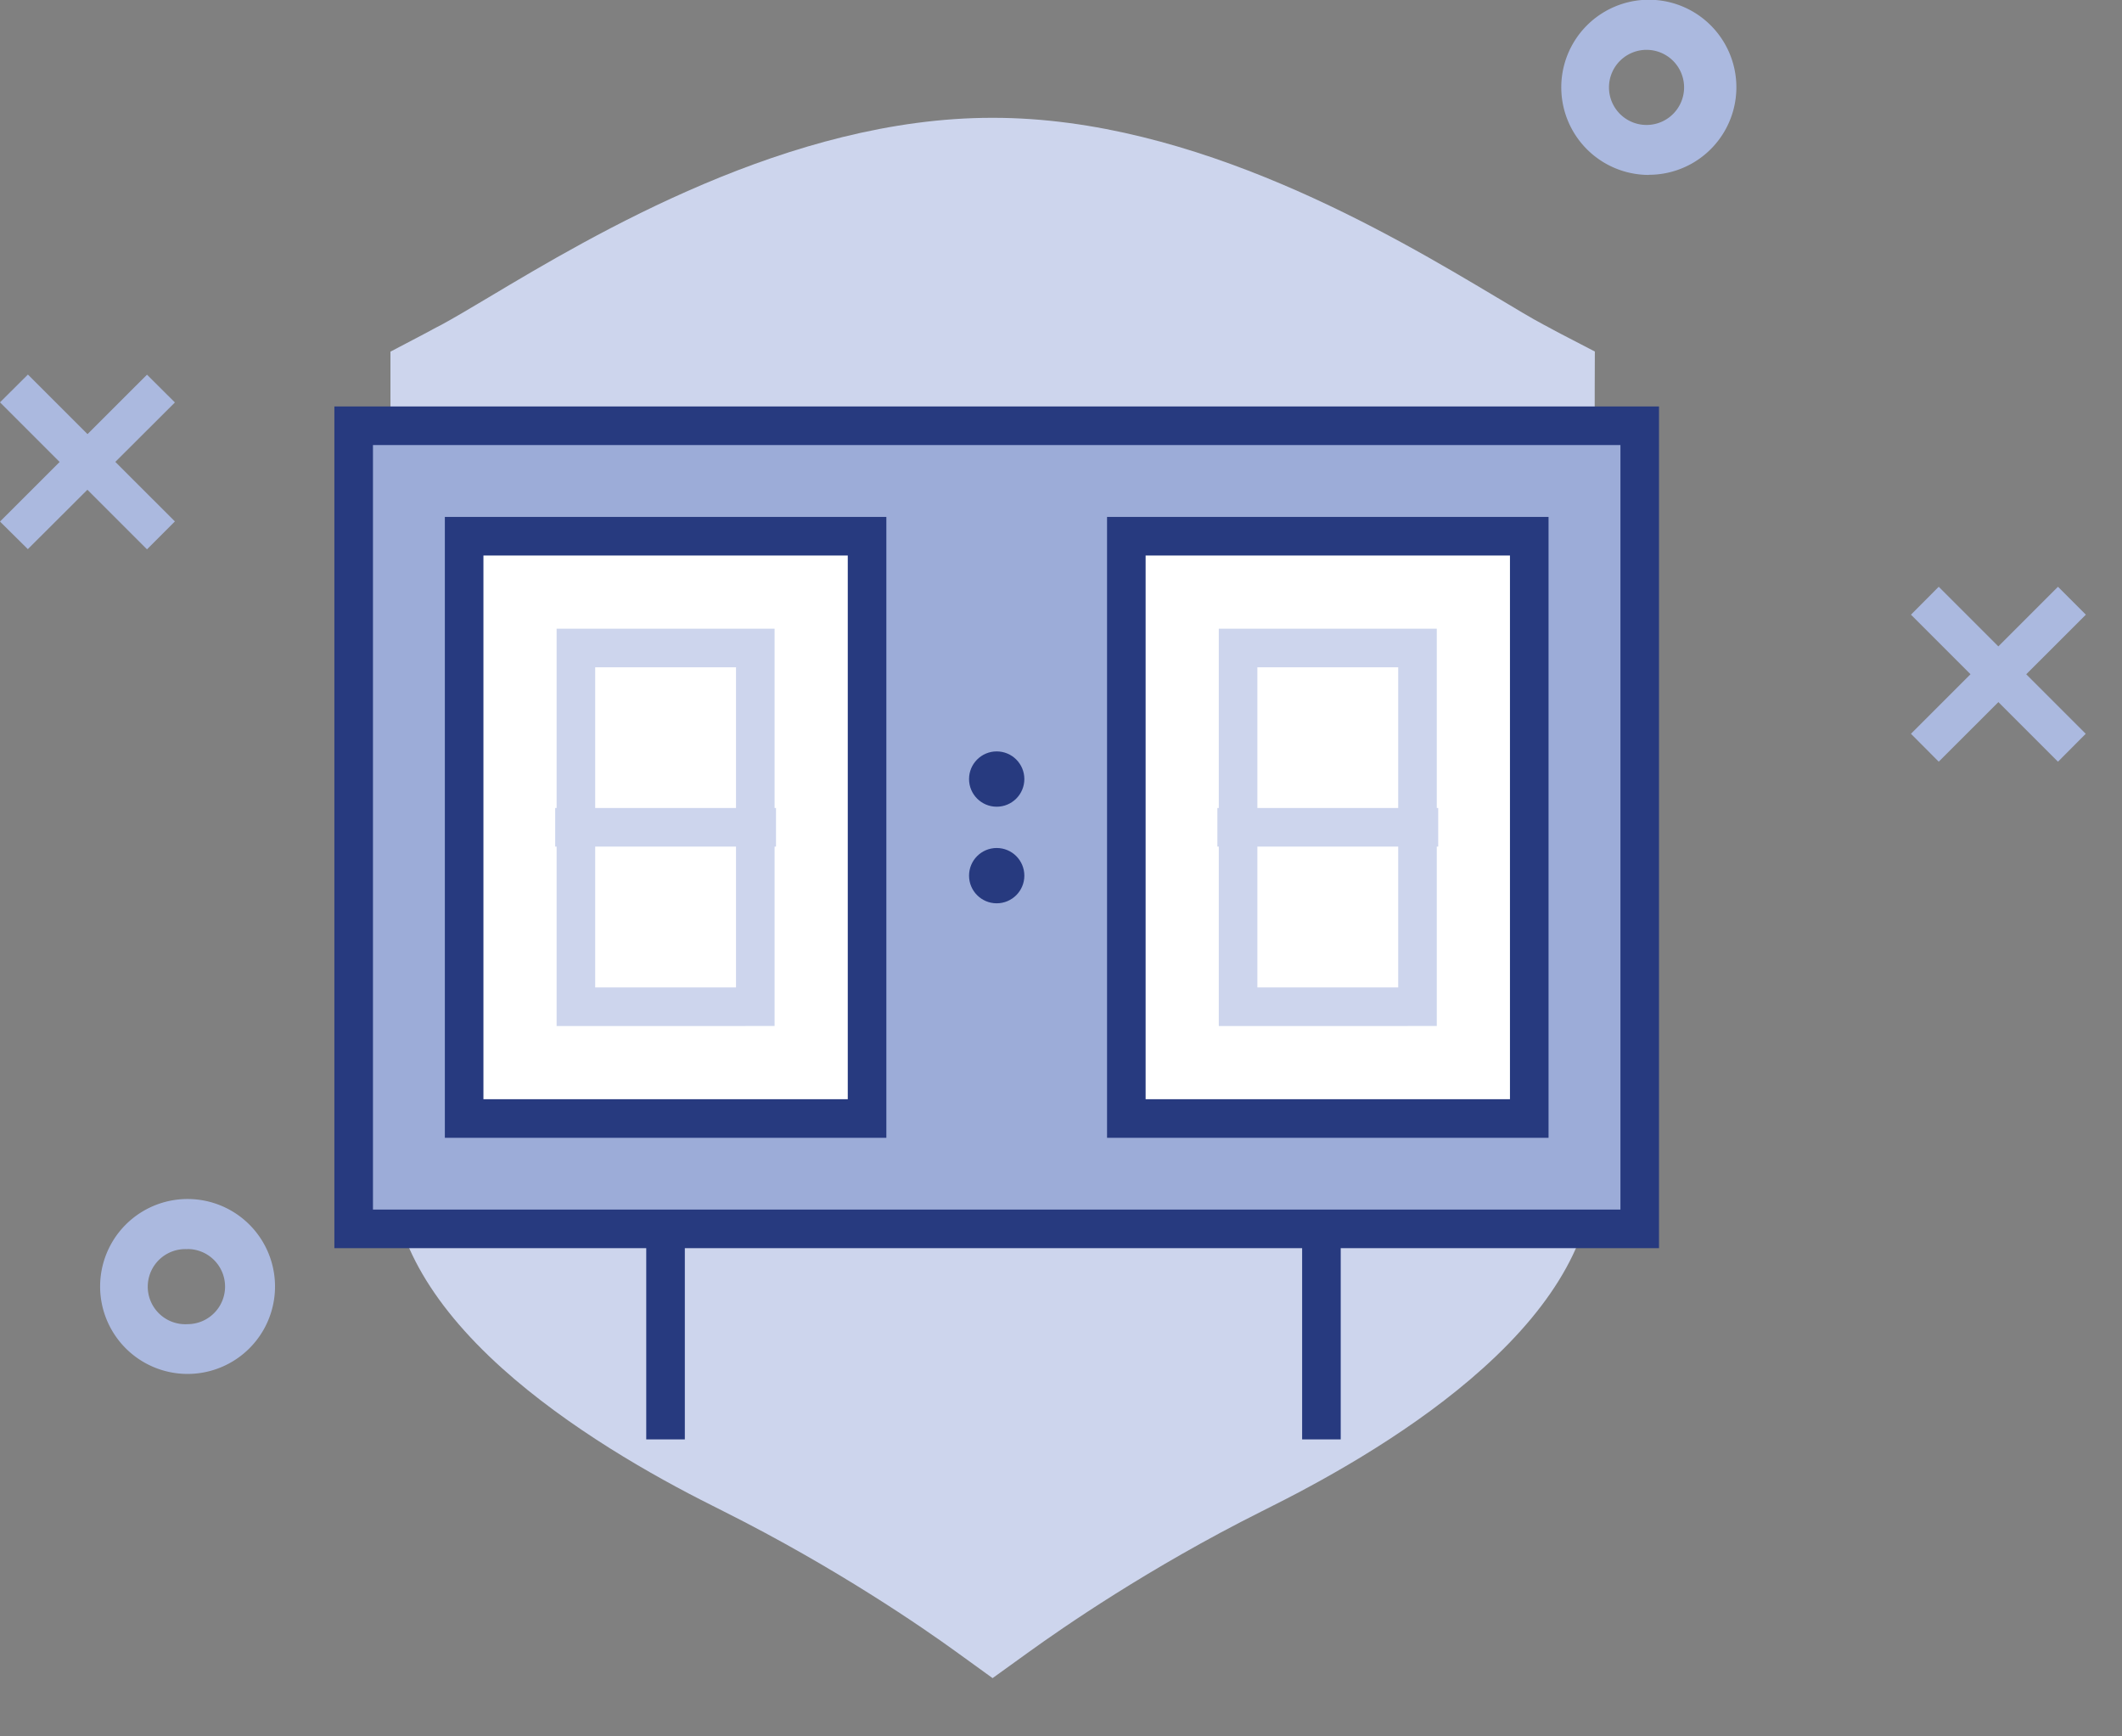
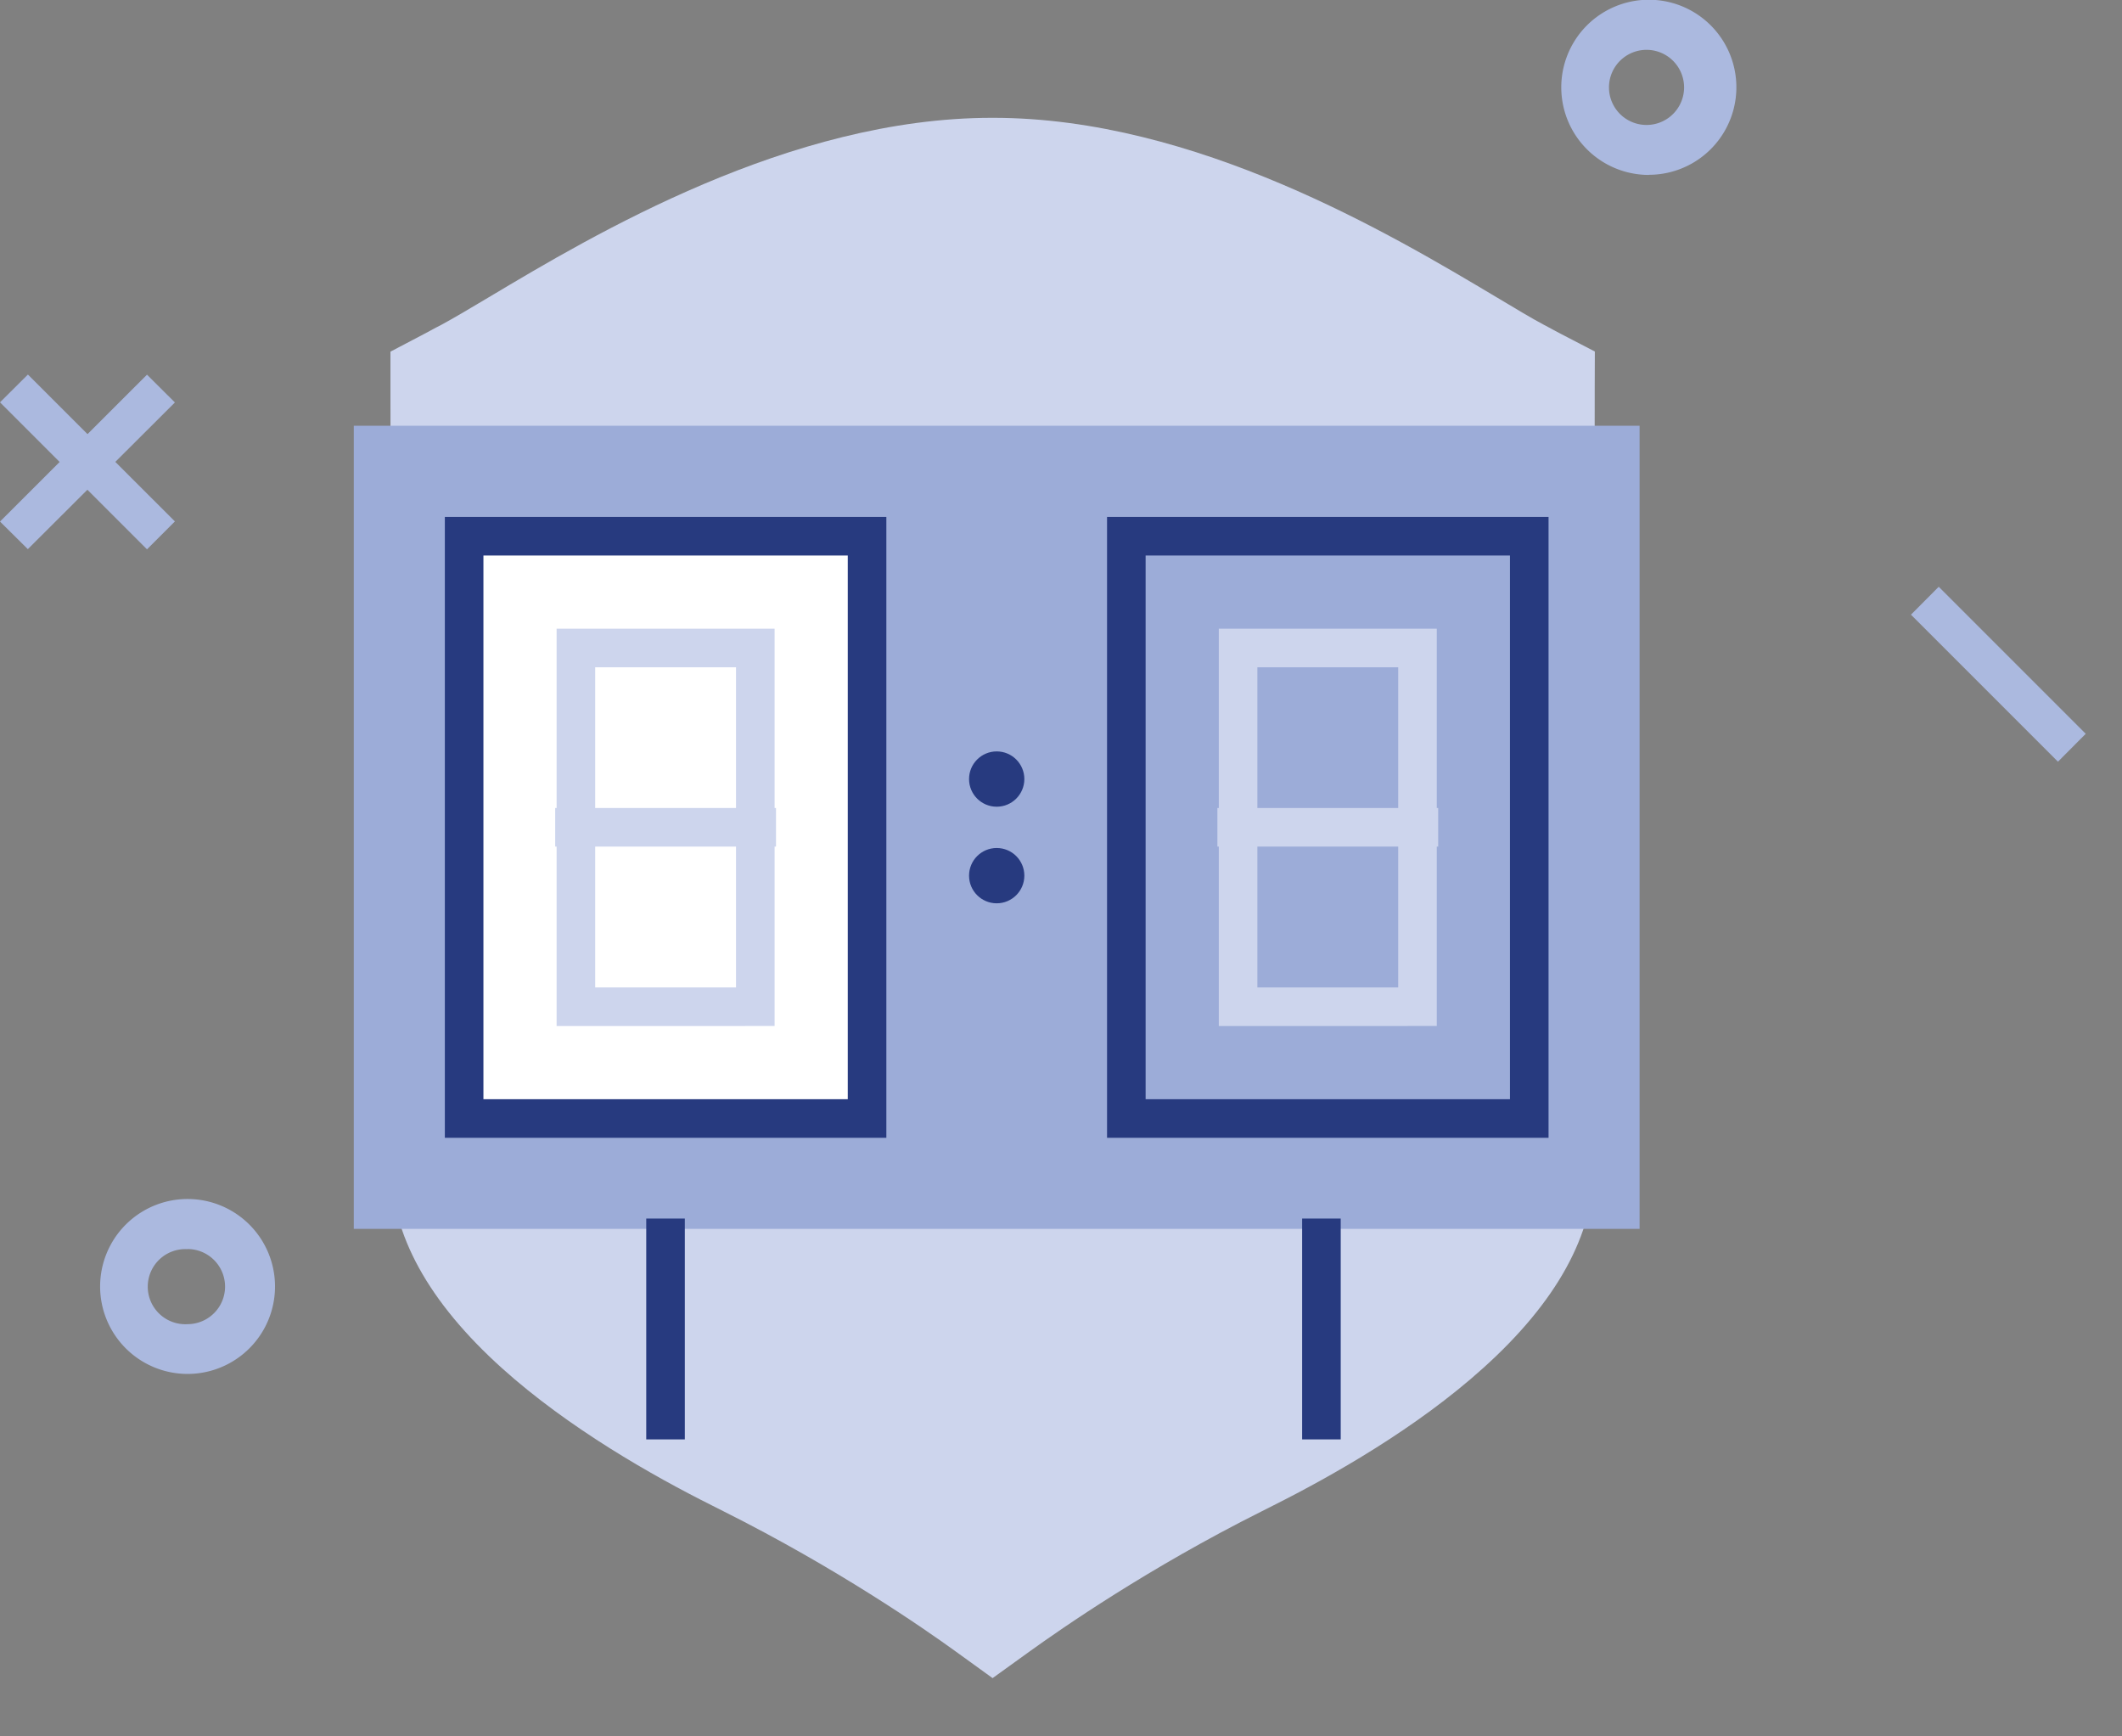
<svg xmlns="http://www.w3.org/2000/svg" viewBox="0 0 165 135">
  <rect x="0" y="0" width="165" height="135" fill="#808080" stroke="none" />
  <g fill="#ABB9DF">
    <path d="M128.2 13.6a6.8 6.8 0 1 1 .02-13.62 6.8 6.8 0 0 1-.02 13.61zm0-9.72a2.92 2.92 0 1 0 0 5.83 2.92 2.92 0 0 0 0-5.83z" />
    <path d="M13.6 40.54l-2.17 2.17L0 31.28l2.17-2.16L13.6 40.54z" />
    <path d="M2.17 42.7L0 40.55l11.43-11.42 2.17 2.16L2.16 42.7z" />
    <path d="M162.18 57.05l-2.16 2.17-11.43-11.43 2.16-2.17 11.43 11.43z" />
-     <path d="M150.75 59.22l-2.16-2.17 11.43-11.43 2.17 2.17-11.44 11.43z" />
    <path d="M14.58 106.82a6.8 6.8 0 1 1 .01-13.6 6.8 6.8 0 0 1-.01 13.6zm0-9.7a2.92 2.92 0 1 0 0 5.83 2.92 2.92 0 0 0 0-5.84z" />
  </g>
  <path fill="#CDD5ED" d="M120.16 25.31l-.08-.04c-.95-.5-2.24-1.28-3.73-2.17-8.17-4.87-23.37-13.94-39.12-13.94h-.1c-15.74 0-30.95 9.07-39.12 13.95-1.49.89-2.78 1.65-3.72 2.16l-.39.2-.95.51-2.59 1.36v3.47l.02 12.64.04 47.28c0 5.24 2.9 10.5 8.62 15.65 5.18 4.66 11.73 8.37 16.31 10.66l.91.46c8.8 4.41 15.57 9.1 18.07 10.91l2.85 2.06 2.86-2.06c2.5-1.8 9.24-6.49 18.05-10.9l.93-.47c4.58-2.3 11.12-6 16.3-10.67 5.72-5.14 8.62-10.4 8.62-15.64l.02-24.44.04-35.47v-.57l.01-2.92-2.6-1.35c-.35-.19-.77-.4-1.25-.67z" />
  <path fill="#9CACD8" fill-rule="evenodd" d="M27.51 33.1h99.98v62.44H27.51z" clip-rule="evenodd" />
-   <path fill="#273A7F" d="M126 34.6v59.44H29V34.6h97m3-3H26v65.44h103V31.6z" />
  <path fill="#FFF" fill-rule="evenodd" d="M36.09 41.69h31.33v45.27H36.09z" clip-rule="evenodd" />
  <path fill="#273A7F" d="M65.92 43.19v42.27H37.59V43.19h28.33m3-3H34.59v48.27h34.33V40.19z" />
-   <path fill="#FFF" fill-rule="evenodd" d="M87.58 41.69h31.33v45.27H87.58z" clip-rule="evenodd" />
  <path fill="#273A7F" d="M117.41 43.19v42.27H89.08V43.19h28.33m3-3H86.08v48.27h34.33V40.19z" />
  <circle cx="77.5" cy="60.57" r="2.15" fill="#273A7F" fill-rule="evenodd" clip-rule="evenodd" />
  <circle cx="77.5" cy="68.08" r="2.15" fill="#273A7F" fill-rule="evenodd" clip-rule="evenodd" />
  <path fill="none" fill-rule="evenodd" stroke="#CDD5ED" stroke-miterlimit="10" stroke-width="3" d="M44.78 50.38h13.95v27.89H44.78z" clip-rule="evenodd" />
  <path fill="none" stroke="#CDD5ED" stroke-miterlimit="10" stroke-width="3" d="M43.17 64.32h17.17" />
  <path fill="none" fill-rule="evenodd" stroke="#CDD5ED" stroke-miterlimit="10" stroke-width="3" d="M96.27 50.38h13.95v27.89H96.27z" clip-rule="evenodd" />
  <path fill="none" stroke="#CDD5ED" stroke-miterlimit="10" stroke-width="3" d="M94.66 64.32h17.17" />
  <path fill="none" stroke="#273A7F" stroke-miterlimit="10" stroke-width="3" d="M51.75 94.74v17.17" />
  <path fill="none" stroke="#273A7F" stroke-miterlimit="10" stroke-width="3" d="M102.75 94.74v17.17" />
</svg>